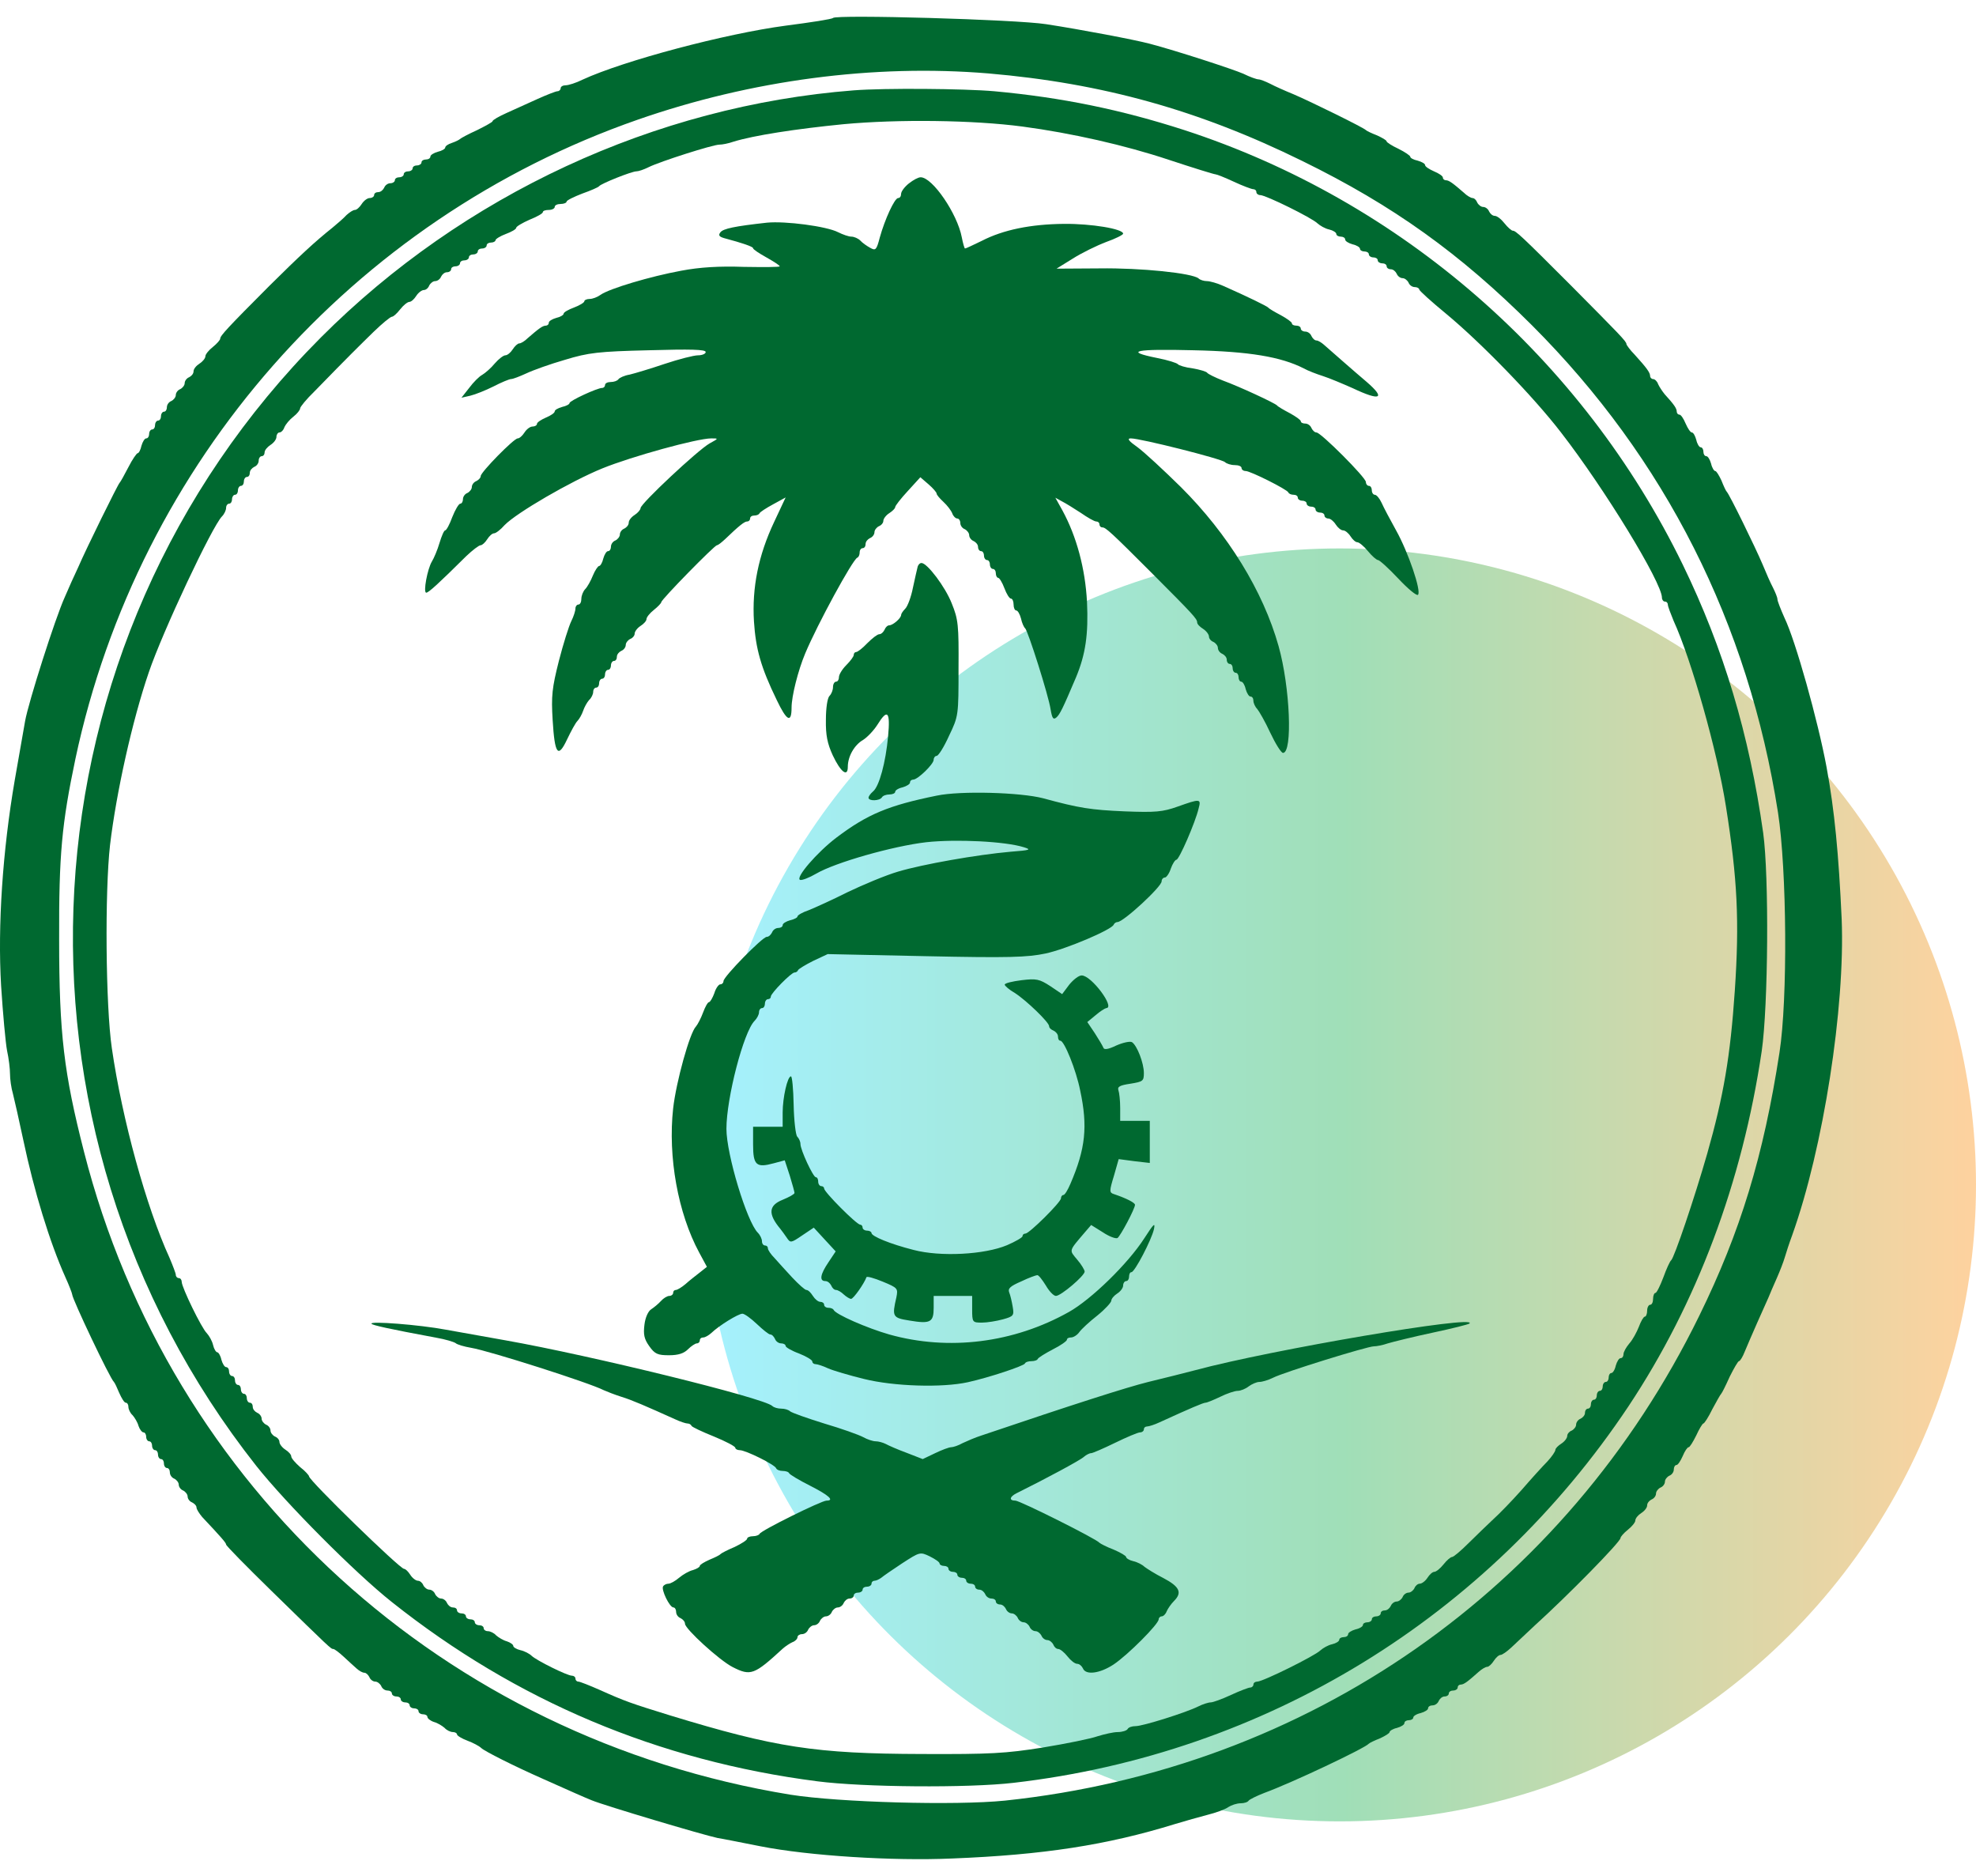
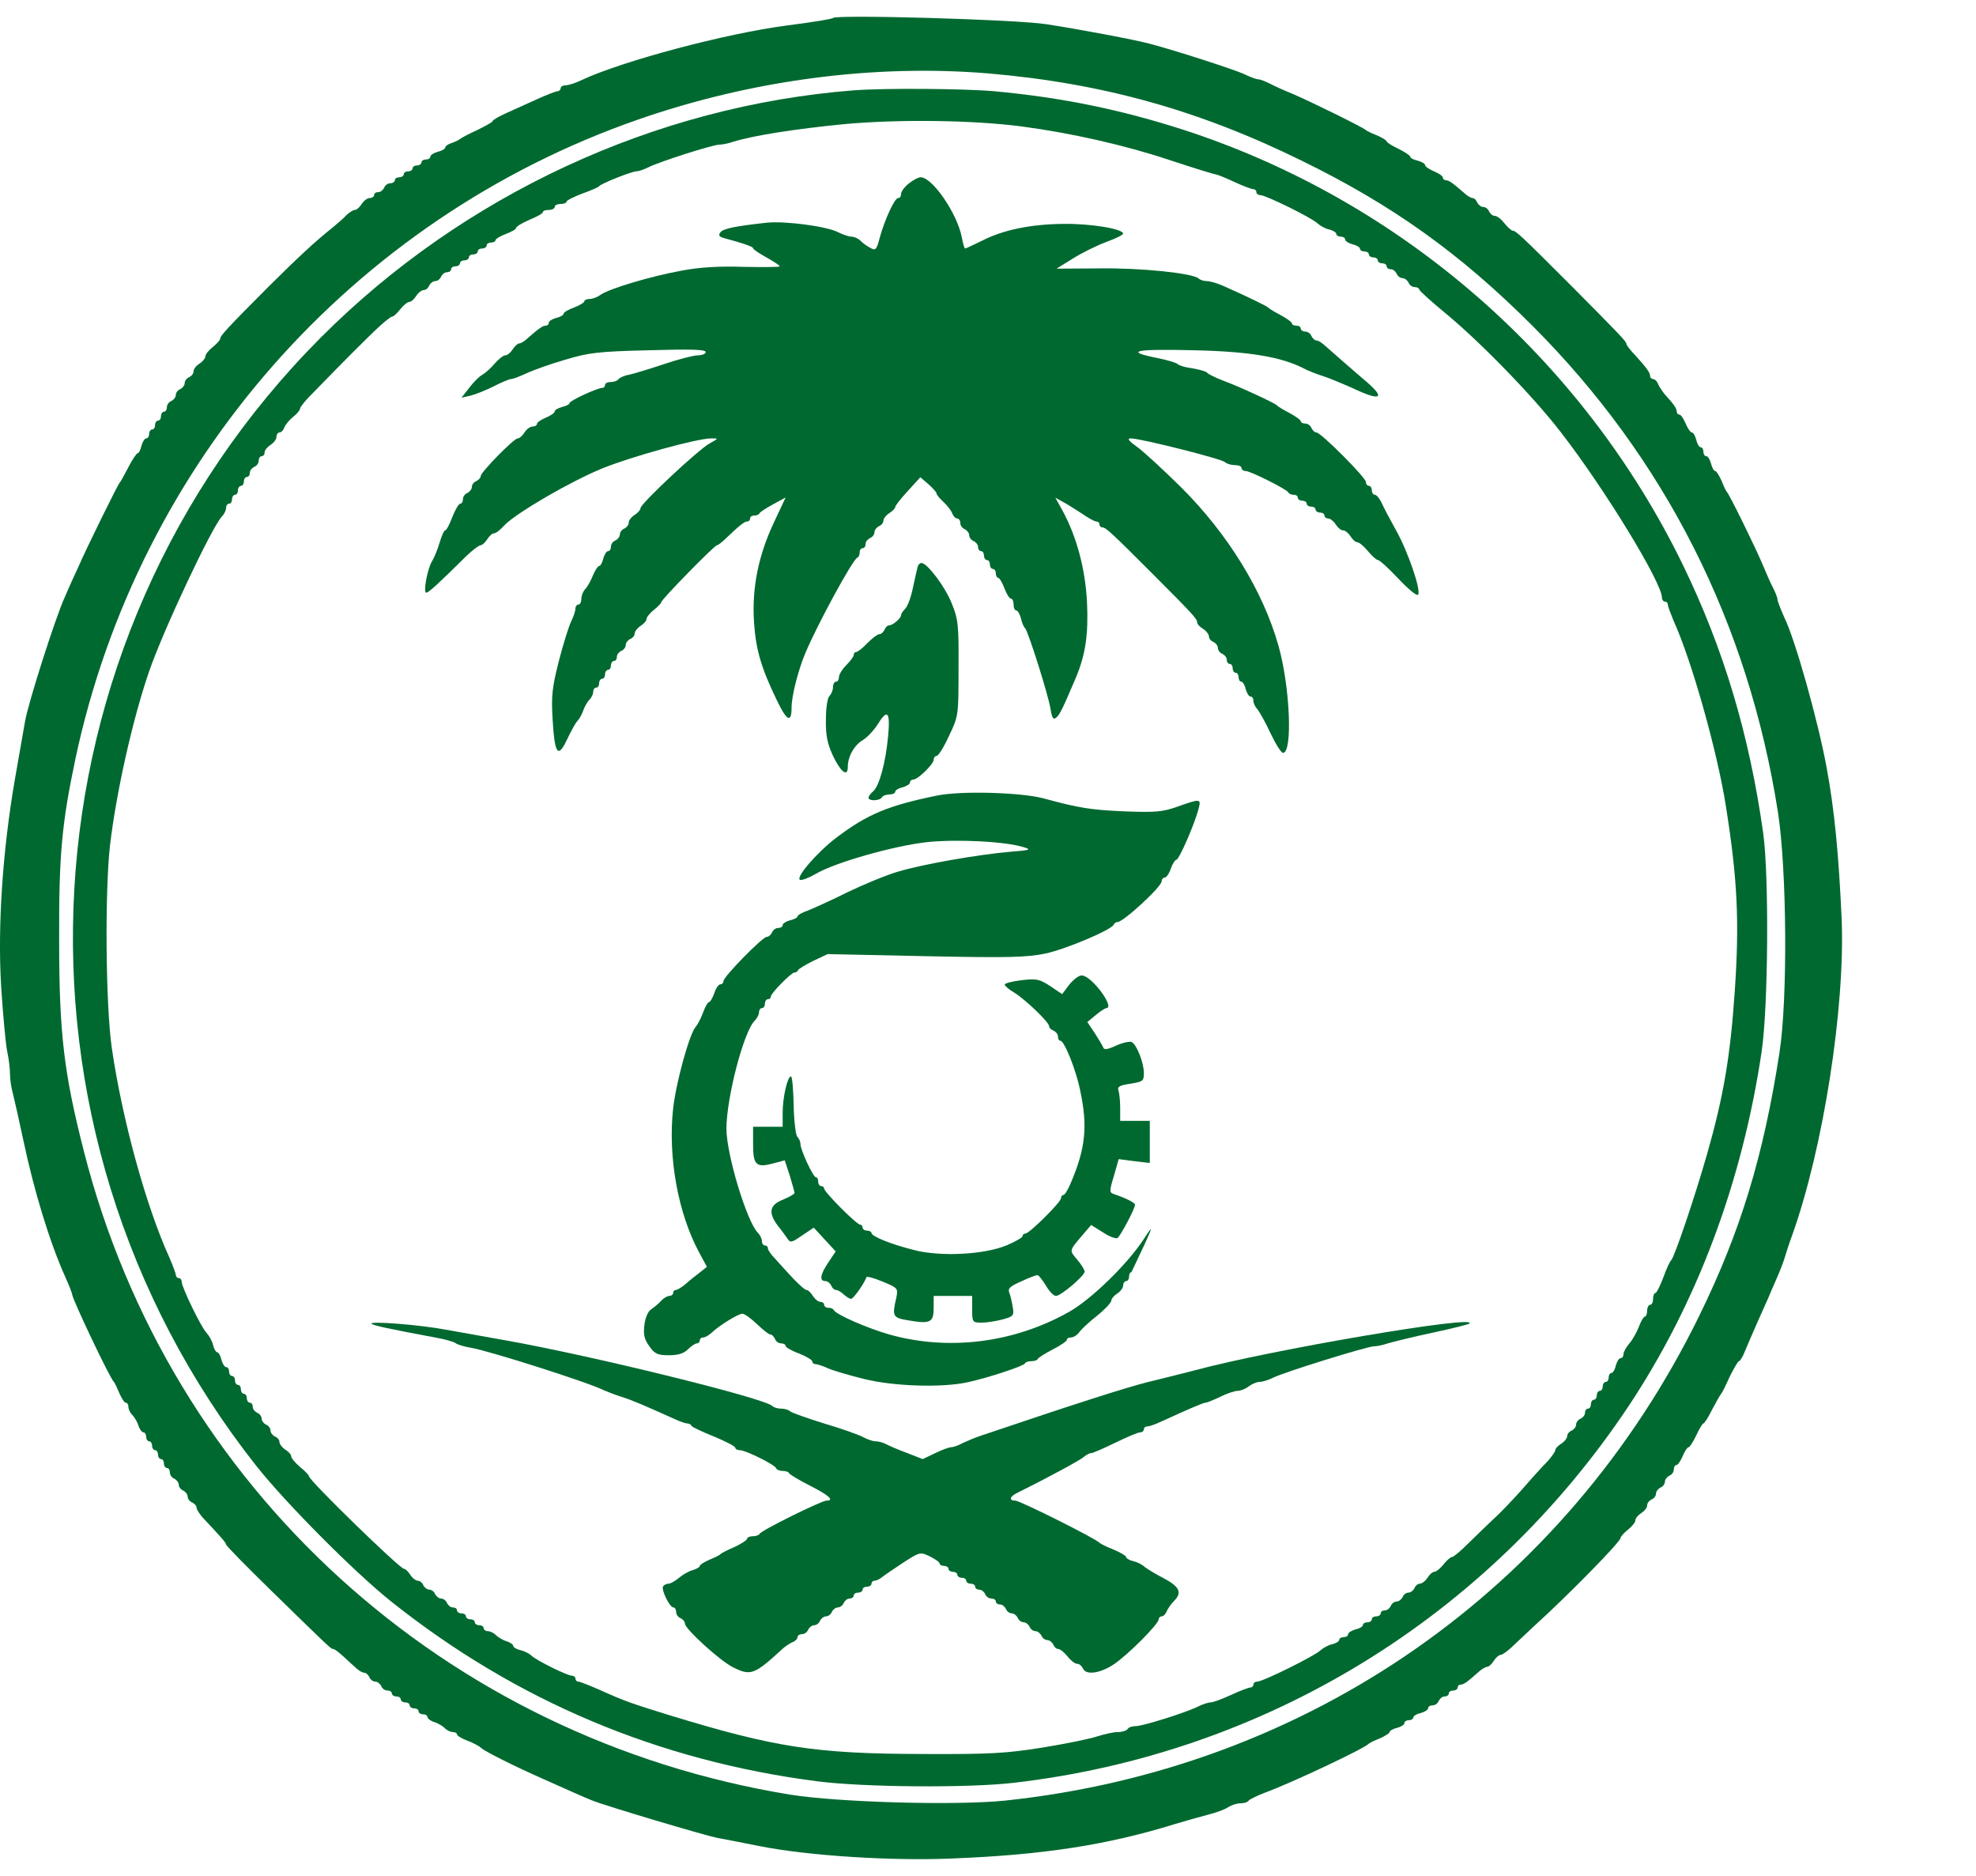
<svg xmlns="http://www.w3.org/2000/svg" width="59" height="56" viewBox="0 0 59 56" fill="none">
  <g id="Group 41366">
-     <ellipse id="EllipseGradiant" opacity="0.38" cx="40" cy="35.372" rx="19" ry="19" transform="rotate(-90 40 35.372)" fill="url(#paint0_linear_2468_10288)" />
    <g id="Group 41365">
      <path id="Vector" d="M24.872 0.536C24.846 0.571 24.209 0.669 23.458 0.766C21.655 1.005 18.623 1.811 17.394 2.378C17.2 2.476 16.97 2.546 16.89 2.546C16.811 2.546 16.74 2.582 16.74 2.635C16.74 2.679 16.696 2.724 16.643 2.724C16.599 2.724 16.325 2.83 16.051 2.954C15.777 3.078 15.361 3.264 15.131 3.37C14.893 3.477 14.707 3.583 14.707 3.618C14.707 3.645 14.495 3.76 14.247 3.884C13.991 3.999 13.761 4.123 13.735 4.15C13.708 4.176 13.602 4.229 13.496 4.265C13.381 4.3 13.293 4.362 13.293 4.407C13.293 4.442 13.195 4.504 13.072 4.531C12.948 4.566 12.851 4.628 12.851 4.672C12.851 4.725 12.789 4.761 12.718 4.761C12.647 4.761 12.585 4.796 12.585 4.849C12.585 4.894 12.524 4.938 12.453 4.938C12.382 4.938 12.32 4.973 12.32 5.027C12.32 5.071 12.258 5.115 12.188 5.115C12.117 5.115 12.055 5.151 12.055 5.204C12.055 5.248 11.993 5.292 11.922 5.292C11.852 5.292 11.79 5.328 11.79 5.381C11.79 5.425 11.728 5.47 11.657 5.47C11.578 5.47 11.498 5.532 11.472 5.602C11.436 5.673 11.366 5.735 11.295 5.735C11.224 5.735 11.171 5.771 11.171 5.824C11.171 5.868 11.109 5.912 11.039 5.912C10.968 5.912 10.862 5.992 10.8 6.09C10.738 6.187 10.65 6.267 10.597 6.267C10.543 6.267 10.438 6.338 10.349 6.417C10.27 6.506 10.075 6.674 9.925 6.798C9.403 7.214 8.944 7.64 8.051 8.525C6.796 9.783 6.575 10.022 6.575 10.111C6.575 10.146 6.477 10.261 6.354 10.359C6.23 10.456 6.133 10.58 6.133 10.633C6.133 10.695 6.053 10.793 5.956 10.855C5.859 10.917 5.779 11.014 5.779 11.085C5.779 11.156 5.717 11.227 5.646 11.262C5.576 11.289 5.514 11.369 5.514 11.44C5.514 11.502 5.452 11.581 5.381 11.617C5.311 11.643 5.249 11.723 5.249 11.794C5.249 11.856 5.187 11.936 5.116 11.971C5.045 11.998 4.983 12.077 4.983 12.157C4.983 12.228 4.948 12.29 4.895 12.29C4.851 12.29 4.807 12.352 4.807 12.423C4.807 12.494 4.771 12.556 4.718 12.556C4.674 12.556 4.63 12.618 4.63 12.688C4.63 12.759 4.595 12.821 4.541 12.821C4.497 12.821 4.453 12.883 4.453 12.954C4.453 13.025 4.418 13.087 4.365 13.087C4.321 13.087 4.259 13.184 4.223 13.309C4.197 13.432 4.144 13.53 4.108 13.53C4.082 13.53 3.949 13.716 3.834 13.946C3.711 14.185 3.596 14.389 3.569 14.416C3.516 14.469 2.588 16.347 2.332 16.94C2.217 17.179 2.04 17.578 1.934 17.826C1.651 18.446 0.847 20.97 0.749 21.528C0.705 21.785 0.564 22.573 0.44 23.291C0.078 25.399 -0.073 27.64 0.033 29.429C0.086 30.253 0.166 31.13 0.21 31.36C0.263 31.599 0.299 31.909 0.299 32.06C0.299 32.211 0.334 32.476 0.387 32.654C0.431 32.831 0.573 33.451 0.696 34.035C1.015 35.55 1.483 37.082 1.952 38.127C2.066 38.376 2.155 38.615 2.155 38.641C2.155 38.774 3.286 41.157 3.401 41.254C3.428 41.281 3.498 41.431 3.56 41.582C3.631 41.741 3.711 41.874 3.755 41.874C3.799 41.874 3.834 41.927 3.834 41.998C3.834 42.069 3.887 42.184 3.958 42.246C4.02 42.317 4.108 42.459 4.135 42.565C4.17 42.671 4.241 42.76 4.285 42.76C4.329 42.76 4.365 42.822 4.365 42.893C4.365 42.964 4.409 43.026 4.453 43.026C4.506 43.026 4.541 43.088 4.541 43.159C4.541 43.229 4.586 43.291 4.63 43.291C4.683 43.291 4.718 43.353 4.718 43.424C4.718 43.495 4.762 43.557 4.807 43.557C4.86 43.557 4.895 43.619 4.895 43.69C4.895 43.761 4.939 43.823 4.983 43.823C5.037 43.823 5.072 43.885 5.072 43.956C5.072 44.035 5.134 44.115 5.204 44.142C5.275 44.177 5.337 44.257 5.337 44.319C5.337 44.39 5.399 44.469 5.47 44.496C5.54 44.532 5.602 44.611 5.602 44.673C5.602 44.744 5.664 44.824 5.735 44.85C5.806 44.886 5.867 44.948 5.867 45.001C5.867 45.054 5.947 45.178 6.035 45.284C6.601 45.887 6.751 46.055 6.751 46.108C6.751 46.144 7.361 46.764 8.104 47.49C9.872 49.217 9.881 49.226 9.951 49.226C9.987 49.226 10.128 49.332 10.261 49.456C10.393 49.58 10.57 49.74 10.65 49.811C10.729 49.882 10.826 49.935 10.879 49.935C10.932 49.935 10.994 49.997 11.03 50.068C11.056 50.138 11.136 50.2 11.207 50.2C11.268 50.2 11.348 50.262 11.383 50.333C11.41 50.404 11.489 50.466 11.569 50.466C11.64 50.466 11.701 50.502 11.701 50.555C11.701 50.599 11.763 50.643 11.834 50.643C11.905 50.643 11.967 50.679 11.967 50.732C11.967 50.776 12.029 50.82 12.099 50.82C12.17 50.82 12.232 50.856 12.232 50.909C12.232 50.953 12.294 50.998 12.364 50.998C12.435 50.998 12.497 51.033 12.497 51.086C12.497 51.13 12.559 51.175 12.63 51.175C12.7 51.175 12.762 51.21 12.762 51.254C12.762 51.299 12.851 51.37 12.957 51.405C13.063 51.432 13.204 51.52 13.275 51.582C13.337 51.653 13.452 51.706 13.523 51.706C13.593 51.706 13.646 51.742 13.646 51.777C13.646 51.812 13.788 51.901 13.956 51.963C14.123 52.025 14.309 52.123 14.371 52.184C14.477 52.282 15.335 52.716 16.236 53.114C16.988 53.451 17.491 53.673 17.668 53.743C18.057 53.903 21.001 54.78 21.425 54.868C21.549 54.886 22.123 55.001 22.707 55.116C24.148 55.4 26.649 55.559 28.435 55.48C31.14 55.373 33.049 55.081 35.082 54.452C35.374 54.363 35.816 54.239 36.054 54.177C36.302 54.115 36.576 54.018 36.673 53.947C36.77 53.885 36.93 53.832 37.044 53.832C37.151 53.832 37.257 53.797 37.283 53.752C37.31 53.717 37.522 53.611 37.752 53.522C38.574 53.221 40.748 52.193 40.872 52.052C40.898 52.025 41.049 51.954 41.208 51.892C41.358 51.821 41.491 51.742 41.491 51.706C41.491 51.671 41.588 51.609 41.712 51.582C41.836 51.547 41.933 51.485 41.933 51.44C41.933 51.387 41.995 51.352 42.065 51.352C42.136 51.352 42.198 51.316 42.198 51.272C42.198 51.228 42.295 51.166 42.419 51.139C42.543 51.104 42.64 51.042 42.64 50.998C42.64 50.944 42.702 50.909 42.773 50.909C42.852 50.909 42.932 50.847 42.958 50.776C42.993 50.705 43.064 50.643 43.135 50.643C43.206 50.643 43.259 50.599 43.259 50.555C43.259 50.502 43.321 50.466 43.391 50.466C43.462 50.466 43.524 50.422 43.524 50.377C43.524 50.324 43.568 50.289 43.612 50.289C43.709 50.289 43.824 50.2 44.151 49.908C44.24 49.828 44.355 49.758 44.408 49.758C44.452 49.758 44.54 49.678 44.602 49.58C44.664 49.483 44.752 49.403 44.806 49.403C44.85 49.403 44.991 49.306 45.115 49.191C45.239 49.075 45.548 48.783 45.804 48.544C46.821 47.623 48.386 46.028 48.386 45.913C48.386 45.878 48.483 45.763 48.607 45.665C48.73 45.568 48.828 45.444 48.828 45.391C48.828 45.329 48.907 45.231 49.004 45.169C49.102 45.107 49.181 45.01 49.181 44.939C49.181 44.868 49.243 44.797 49.314 44.762C49.385 44.735 49.446 44.656 49.446 44.585C49.446 44.523 49.508 44.443 49.579 44.407C49.65 44.381 49.712 44.301 49.712 44.23C49.712 44.168 49.773 44.089 49.844 44.053C49.915 44.027 49.977 43.947 49.977 43.867C49.977 43.796 50.012 43.734 50.056 43.734C50.1 43.734 50.18 43.61 50.242 43.469C50.304 43.318 50.383 43.203 50.419 43.203C50.454 43.203 50.551 43.043 50.648 42.849C50.737 42.654 50.834 42.494 50.861 42.494C50.887 42.494 51.011 42.308 51.126 42.069C51.25 41.839 51.364 41.635 51.391 41.608C51.418 41.582 51.532 41.352 51.647 41.095C51.771 40.847 51.895 40.634 51.921 40.634C51.957 40.634 52.036 40.501 52.098 40.342C52.16 40.191 52.328 39.802 52.469 39.483C52.611 39.164 52.761 38.827 52.805 38.73C52.841 38.632 52.956 38.376 53.053 38.154C53.15 37.933 53.256 37.658 53.291 37.534C53.327 37.41 53.424 37.109 53.513 36.87C54.441 34.274 55.095 30.076 54.989 27.436C54.9 25.497 54.777 24.195 54.538 22.901C54.282 21.52 53.61 19.119 53.283 18.446C53.168 18.189 53.071 17.941 53.071 17.888C53.071 17.835 53.009 17.684 52.938 17.542C52.867 17.41 52.726 17.091 52.629 16.852C52.408 16.329 51.63 14.743 51.559 14.681C51.532 14.655 51.462 14.504 51.4 14.345C51.329 14.194 51.25 14.061 51.214 14.061C51.179 14.061 51.117 13.964 51.09 13.84C51.055 13.716 50.993 13.618 50.949 13.618C50.896 13.618 50.861 13.556 50.861 13.486C50.861 13.415 50.825 13.353 50.781 13.353C50.737 13.353 50.675 13.255 50.648 13.131C50.613 13.007 50.56 12.91 50.516 12.91C50.472 12.91 50.392 12.786 50.33 12.644C50.268 12.494 50.189 12.378 50.145 12.378C50.1 12.378 50.065 12.334 50.065 12.29C50.065 12.192 49.986 12.077 49.703 11.767C49.632 11.679 49.544 11.546 49.508 11.466C49.482 11.386 49.411 11.316 49.358 11.316C49.314 11.316 49.27 11.271 49.27 11.227C49.27 11.121 49.163 10.979 48.81 10.589C48.669 10.447 48.562 10.297 48.562 10.27C48.562 10.191 48.35 9.978 46.918 8.534C45.407 7.02 45.256 6.887 45.168 6.887C45.133 6.887 45.018 6.789 44.92 6.665C44.823 6.541 44.7 6.444 44.629 6.444C44.567 6.444 44.496 6.382 44.461 6.311C44.434 6.24 44.355 6.178 44.284 6.178C44.222 6.178 44.143 6.116 44.107 6.045C44.081 5.974 44.019 5.912 43.966 5.912C43.922 5.912 43.798 5.842 43.709 5.753C43.382 5.47 43.267 5.381 43.17 5.381C43.126 5.381 43.082 5.346 43.082 5.301C43.082 5.257 42.967 5.177 42.817 5.115C42.675 5.053 42.551 4.973 42.551 4.929C42.551 4.885 42.454 4.832 42.331 4.796C42.207 4.77 42.109 4.717 42.109 4.681C42.109 4.646 41.95 4.539 41.756 4.442C41.562 4.353 41.402 4.247 41.402 4.221C41.402 4.185 41.27 4.114 41.12 4.043C40.96 3.981 40.81 3.911 40.784 3.884C40.722 3.813 39.139 3.034 38.618 2.812C38.379 2.715 38.061 2.573 37.928 2.502C37.787 2.431 37.628 2.369 37.575 2.369C37.522 2.369 37.319 2.298 37.124 2.201C36.797 2.059 35.109 1.51 34.331 1.306C33.862 1.182 32.271 0.881 31.237 0.722C30.326 0.58 24.979 0.43 24.872 0.536ZM29.513 2.192C32.925 2.485 35.807 3.291 38.883 4.805C41.597 6.134 43.595 7.569 45.743 9.712C49.72 13.689 52.204 18.605 53.088 24.256C53.353 25.975 53.38 29.837 53.132 31.422C52.655 34.514 51.966 36.772 50.737 39.279C46.741 47.446 39.069 52.796 30.008 53.752C28.532 53.903 25.04 53.805 23.599 53.575C13.284 51.892 5.072 44.416 2.508 34.381C1.907 32.033 1.766 30.855 1.766 28.056C1.757 25.505 1.845 24.593 2.252 22.653C4.135 13.796 10.526 6.541 19.038 3.574C22.442 2.387 26.101 1.909 29.513 2.192Z" fill="#006930" />
      <path id="Vector_2" d="M25.491 2.697C19.56 3.158 13.832 5.815 9.58 10.075C0.502 19.181 -0.329 33.645 7.653 43.761C8.546 44.886 10.597 46.95 11.702 47.826C15.414 50.776 19.657 52.565 24.404 53.176C25.774 53.354 28.903 53.38 30.265 53.221C37.778 52.353 44.426 48.278 48.624 41.98C50.666 38.907 52.019 35.302 52.602 31.378C52.797 30.032 52.823 26.152 52.646 24.867C52.231 21.927 51.462 19.358 50.242 16.851C47.245 10.704 41.836 5.992 35.365 3.884C33.473 3.273 31.706 2.91 29.69 2.724C28.788 2.644 26.402 2.626 25.491 2.697ZM30.53 3.778C31.988 3.972 33.597 4.336 34.897 4.77C35.621 5.009 36.249 5.204 36.293 5.204C36.329 5.204 36.576 5.301 36.841 5.425C37.106 5.549 37.372 5.647 37.416 5.647C37.469 5.647 37.513 5.682 37.513 5.735C37.513 5.779 37.566 5.824 37.628 5.824C37.796 5.824 39.175 6.506 39.334 6.665C39.414 6.736 39.564 6.825 39.688 6.851C39.803 6.878 39.9 6.94 39.9 6.984C39.9 7.028 39.962 7.064 40.032 7.064C40.103 7.064 40.165 7.099 40.165 7.152C40.165 7.197 40.262 7.259 40.386 7.294C40.51 7.321 40.607 7.383 40.607 7.427C40.607 7.471 40.669 7.507 40.739 7.507C40.81 7.507 40.872 7.542 40.872 7.595C40.872 7.639 40.934 7.684 41.005 7.684C41.075 7.684 41.137 7.719 41.137 7.772C41.137 7.817 41.199 7.861 41.27 7.861C41.341 7.861 41.403 7.896 41.403 7.95C41.403 7.994 41.456 8.038 41.526 8.038C41.597 8.038 41.668 8.1 41.703 8.171C41.73 8.242 41.809 8.304 41.88 8.304C41.942 8.304 42.021 8.366 42.057 8.437C42.083 8.508 42.163 8.57 42.242 8.57C42.313 8.57 42.375 8.605 42.375 8.64C42.375 8.676 42.737 9.004 43.179 9.367C44.205 10.217 45.778 11.829 46.609 12.91C47.908 14.584 49.623 17.392 49.623 17.843C49.623 17.905 49.667 17.959 49.712 17.959C49.765 17.959 49.8 18.003 49.8 18.056C49.8 18.1 49.88 18.313 49.968 18.526C50.507 19.704 51.276 22.432 51.533 24.07C51.877 26.241 51.939 27.498 51.798 29.58C51.665 31.537 51.462 32.724 50.976 34.434C50.596 35.762 49.986 37.56 49.897 37.623C49.862 37.649 49.756 37.879 49.667 38.127C49.57 38.384 49.464 38.597 49.429 38.597C49.393 38.597 49.358 38.676 49.358 38.774C49.358 38.871 49.323 38.951 49.27 38.951C49.225 38.951 49.181 39.031 49.181 39.128C49.181 39.226 49.146 39.305 49.111 39.305C49.075 39.305 48.996 39.438 48.934 39.607C48.872 39.766 48.748 39.996 48.651 40.103C48.554 40.218 48.474 40.359 48.474 40.43C48.474 40.492 48.439 40.545 48.386 40.545C48.342 40.545 48.28 40.643 48.244 40.767C48.218 40.891 48.156 40.988 48.112 40.988C48.068 40.988 48.032 41.05 48.032 41.121C48.032 41.192 47.997 41.254 47.944 41.254C47.9 41.254 47.855 41.316 47.855 41.387C47.855 41.458 47.82 41.52 47.767 41.52C47.723 41.52 47.678 41.582 47.678 41.653C47.678 41.724 47.643 41.785 47.59 41.785C47.546 41.785 47.502 41.847 47.502 41.918C47.502 41.989 47.466 42.051 47.413 42.051C47.369 42.051 47.325 42.104 47.325 42.175C47.325 42.246 47.263 42.317 47.192 42.352C47.122 42.379 47.06 42.459 47.06 42.53C47.06 42.592 46.998 42.671 46.927 42.707C46.856 42.733 46.795 42.804 46.795 42.866C46.795 42.928 46.715 43.035 46.618 43.096C46.521 43.158 46.441 43.238 46.441 43.282C46.441 43.327 46.335 43.486 46.202 43.628C46.061 43.77 45.716 44.151 45.425 44.487C45.133 44.815 44.753 45.205 44.585 45.355C44.417 45.515 44.09 45.825 43.86 46.055C43.621 46.294 43.4 46.48 43.356 46.48C43.312 46.48 43.197 46.578 43.1 46.702C43.002 46.825 42.879 46.923 42.826 46.923C42.773 46.923 42.684 47.003 42.622 47.1C42.56 47.197 42.454 47.277 42.392 47.277C42.331 47.277 42.26 47.339 42.233 47.41C42.198 47.481 42.118 47.543 42.057 47.543C41.986 47.543 41.906 47.605 41.88 47.676C41.844 47.747 41.765 47.809 41.703 47.809C41.632 47.809 41.553 47.871 41.526 47.942C41.491 48.012 41.42 48.074 41.349 48.074C41.279 48.074 41.226 48.11 41.226 48.163C41.226 48.207 41.164 48.252 41.093 48.252C41.022 48.252 40.961 48.287 40.961 48.34C40.961 48.385 40.899 48.429 40.828 48.429C40.757 48.429 40.695 48.464 40.695 48.508C40.695 48.553 40.598 48.615 40.474 48.641C40.351 48.677 40.253 48.739 40.253 48.783C40.253 48.836 40.191 48.872 40.121 48.872C40.05 48.872 39.988 48.907 39.988 48.951C39.988 48.996 39.891 49.058 39.776 49.084C39.652 49.111 39.502 49.199 39.422 49.27C39.263 49.43 37.708 50.2 37.54 50.2C37.478 50.2 37.425 50.236 37.425 50.289C37.425 50.333 37.38 50.377 37.327 50.377C37.283 50.377 37.018 50.475 36.753 50.599C36.488 50.723 36.214 50.82 36.152 50.82C36.081 50.82 35.913 50.873 35.772 50.944C35.418 51.121 34.127 51.529 33.907 51.529C33.8 51.529 33.694 51.564 33.668 51.617C33.641 51.662 33.509 51.706 33.376 51.706C33.244 51.706 32.978 51.768 32.775 51.83C32.581 51.901 31.847 52.051 31.14 52.167C30.026 52.344 29.575 52.37 27.524 52.361C24.351 52.353 23.149 52.167 20.011 51.21C18.835 50.847 18.658 50.785 17.907 50.448C17.606 50.315 17.315 50.2 17.27 50.2C17.218 50.2 17.182 50.156 17.182 50.112C17.182 50.059 17.129 50.023 17.076 50.023C16.935 50.023 16.024 49.571 15.874 49.43C15.812 49.368 15.662 49.288 15.538 49.261C15.423 49.235 15.326 49.173 15.326 49.137C15.326 49.093 15.237 49.031 15.131 48.996C15.025 48.969 14.884 48.88 14.813 48.819C14.751 48.748 14.636 48.694 14.566 48.694C14.495 48.694 14.442 48.65 14.442 48.606C14.442 48.553 14.38 48.517 14.309 48.517C14.239 48.517 14.177 48.473 14.177 48.429C14.177 48.376 14.115 48.34 14.044 48.34C13.973 48.34 13.912 48.296 13.912 48.252C13.912 48.198 13.85 48.163 13.779 48.163C13.708 48.163 13.646 48.119 13.646 48.074C13.646 48.021 13.593 47.986 13.523 47.986C13.452 47.986 13.381 47.924 13.346 47.853C13.319 47.782 13.24 47.72 13.169 47.72C13.107 47.72 13.028 47.658 12.992 47.587C12.966 47.516 12.886 47.454 12.815 47.454C12.754 47.454 12.674 47.392 12.639 47.322C12.612 47.251 12.541 47.189 12.479 47.189C12.418 47.189 12.312 47.109 12.25 47.011C12.188 46.914 12.108 46.834 12.064 46.834C11.94 46.834 9.227 44.195 9.227 44.071C9.227 44.044 9.112 43.911 8.961 43.796C8.82 43.672 8.696 43.531 8.696 43.477C8.696 43.424 8.617 43.336 8.519 43.274C8.422 43.212 8.343 43.105 8.343 43.043C8.343 42.981 8.281 42.91 8.21 42.884C8.139 42.849 8.077 42.769 8.077 42.707C8.077 42.636 8.016 42.556 7.945 42.53C7.874 42.494 7.812 42.414 7.812 42.352C7.812 42.282 7.75 42.202 7.68 42.175C7.609 42.14 7.547 42.069 7.547 41.998C7.547 41.927 7.512 41.874 7.459 41.874C7.414 41.874 7.37 41.812 7.37 41.741C7.37 41.67 7.335 41.608 7.282 41.608C7.238 41.608 7.193 41.546 7.193 41.475C7.193 41.405 7.158 41.343 7.105 41.343C7.061 41.343 7.017 41.281 7.017 41.21C7.017 41.139 6.981 41.077 6.928 41.077C6.884 41.077 6.84 41.015 6.84 40.944C6.84 40.873 6.805 40.811 6.751 40.811C6.707 40.811 6.645 40.714 6.61 40.59C6.584 40.466 6.522 40.368 6.486 40.368C6.451 40.368 6.389 40.271 6.363 40.156C6.336 40.032 6.248 39.881 6.177 39.801C6.018 39.651 5.426 38.428 5.426 38.269C5.426 38.207 5.39 38.154 5.337 38.154C5.293 38.154 5.249 38.11 5.249 38.056C5.249 38.012 5.16 37.782 5.063 37.552C4.365 36.028 3.649 33.424 3.339 31.289C3.154 30.023 3.127 26.621 3.286 25.222C3.472 23.663 3.949 21.511 4.444 20.067C4.86 18.844 6.336 15.709 6.628 15.416C6.698 15.346 6.751 15.23 6.751 15.16C6.751 15.089 6.796 15.036 6.84 15.036C6.893 15.036 6.928 14.974 6.928 14.903C6.928 14.832 6.972 14.77 7.017 14.77C7.07 14.77 7.105 14.708 7.105 14.637C7.105 14.566 7.149 14.504 7.193 14.504C7.246 14.504 7.282 14.442 7.282 14.371C7.282 14.3 7.326 14.238 7.37 14.238C7.423 14.238 7.459 14.185 7.459 14.114C7.459 14.043 7.521 13.973 7.591 13.937C7.662 13.911 7.724 13.831 7.724 13.751C7.724 13.68 7.768 13.618 7.812 13.618C7.865 13.618 7.901 13.565 7.901 13.503C7.901 13.441 7.98 13.344 8.077 13.282C8.175 13.22 8.254 13.114 8.254 13.043C8.254 12.972 8.298 12.91 8.343 12.91C8.396 12.91 8.466 12.839 8.493 12.75C8.528 12.671 8.643 12.529 8.758 12.44C8.873 12.352 8.961 12.237 8.961 12.192C8.961 12.148 9.147 11.918 9.386 11.687C10.446 10.598 10.72 10.332 11.154 9.907C11.41 9.659 11.657 9.455 11.702 9.455C11.746 9.455 11.852 9.358 11.949 9.234C12.046 9.11 12.17 9.012 12.223 9.012C12.276 9.012 12.365 8.933 12.427 8.835C12.488 8.738 12.594 8.658 12.656 8.658C12.718 8.658 12.789 8.596 12.815 8.525C12.851 8.454 12.93 8.392 12.992 8.392C13.063 8.392 13.143 8.33 13.169 8.26C13.204 8.189 13.275 8.127 13.346 8.127C13.416 8.127 13.47 8.082 13.47 8.038C13.47 7.985 13.531 7.95 13.602 7.95C13.673 7.95 13.735 7.905 13.735 7.861C13.735 7.808 13.797 7.772 13.867 7.772C13.938 7.772 14 7.728 14 7.684C14 7.631 14.062 7.595 14.133 7.595C14.203 7.595 14.265 7.551 14.265 7.507C14.265 7.454 14.327 7.418 14.398 7.418C14.468 7.418 14.53 7.374 14.53 7.329C14.53 7.276 14.592 7.241 14.663 7.241C14.734 7.241 14.796 7.205 14.796 7.17C14.796 7.135 14.937 7.046 15.105 6.984C15.273 6.922 15.414 6.842 15.414 6.798C15.414 6.763 15.591 6.656 15.812 6.559C16.033 6.47 16.21 6.373 16.21 6.329C16.21 6.293 16.289 6.267 16.387 6.267C16.484 6.267 16.563 6.222 16.563 6.178C16.563 6.125 16.643 6.089 16.74 6.089C16.837 6.089 16.917 6.054 16.917 6.019C16.917 5.983 17.129 5.877 17.385 5.779C17.633 5.691 17.863 5.593 17.889 5.558C17.951 5.478 18.862 5.115 19.003 5.115C19.065 5.115 19.224 5.062 19.366 4.991C19.701 4.823 21.284 4.318 21.478 4.318C21.567 4.318 21.752 4.282 21.902 4.229C22.503 4.043 23.759 3.848 25.191 3.707C26.817 3.556 29.062 3.583 30.53 3.778Z" fill="#006930" />
      <path id="Vector_3" d="M27.135 5.478C27.011 5.576 26.905 5.717 26.905 5.788C26.905 5.859 26.87 5.912 26.817 5.912C26.711 5.912 26.419 6.55 26.269 7.09C26.172 7.462 26.145 7.489 25.986 7.4C25.889 7.347 25.747 7.25 25.685 7.179C25.623 7.117 25.5 7.064 25.42 7.064C25.341 7.064 25.164 7.002 25.022 6.931C24.678 6.754 23.449 6.594 22.901 6.647C21.928 6.754 21.602 6.825 21.513 6.931C21.442 7.02 21.469 7.064 21.619 7.108C22.185 7.259 22.485 7.365 22.485 7.409C22.485 7.445 22.662 7.56 22.883 7.684C23.104 7.808 23.281 7.923 23.281 7.95C23.281 7.976 22.804 7.976 22.211 7.967C21.478 7.941 20.894 7.976 20.337 8.082C19.418 8.251 18.198 8.614 17.933 8.8C17.836 8.871 17.694 8.924 17.606 8.924C17.518 8.924 17.447 8.959 17.447 8.995C17.447 9.03 17.305 9.119 17.137 9.181C16.97 9.243 16.828 9.322 16.828 9.367C16.828 9.402 16.731 9.464 16.607 9.491C16.483 9.526 16.386 9.588 16.386 9.633C16.386 9.686 16.342 9.721 16.298 9.721C16.201 9.721 16.086 9.81 15.758 10.093C15.67 10.182 15.555 10.252 15.502 10.252C15.458 10.252 15.37 10.332 15.308 10.43C15.246 10.527 15.149 10.607 15.087 10.607C15.034 10.607 14.892 10.713 14.777 10.846C14.662 10.988 14.486 11.138 14.397 11.191C14.309 11.236 14.132 11.413 14.008 11.581L13.778 11.873L14.044 11.812C14.194 11.776 14.503 11.652 14.733 11.537C14.972 11.413 15.21 11.315 15.264 11.315C15.317 11.315 15.52 11.236 15.714 11.147C15.918 11.05 16.439 10.864 16.872 10.74C17.571 10.527 17.871 10.492 19.374 10.456C20.611 10.421 21.071 10.43 21.071 10.509C21.071 10.562 20.965 10.607 20.841 10.607C20.718 10.607 20.267 10.722 19.842 10.864C19.427 11.005 18.95 11.147 18.799 11.183C18.64 11.209 18.49 11.28 18.463 11.324C18.428 11.369 18.331 11.404 18.234 11.404C18.145 11.404 18.066 11.439 18.066 11.493C18.066 11.537 18.03 11.581 17.977 11.581C17.836 11.581 17.005 11.962 17.005 12.033C17.005 12.068 16.908 12.121 16.784 12.148C16.66 12.184 16.563 12.237 16.563 12.281C16.563 12.325 16.448 12.405 16.298 12.467C16.156 12.529 16.033 12.609 16.033 12.653C16.033 12.697 15.971 12.733 15.9 12.733C15.829 12.733 15.723 12.812 15.661 12.91C15.599 13.007 15.511 13.087 15.458 13.087C15.343 13.087 14.353 14.097 14.353 14.212C14.353 14.265 14.291 14.327 14.22 14.363C14.15 14.389 14.088 14.469 14.088 14.54C14.088 14.602 14.026 14.681 13.955 14.717C13.885 14.743 13.823 14.823 13.823 14.903C13.823 14.974 13.787 15.036 13.743 15.036C13.699 15.036 13.593 15.213 13.505 15.434C13.425 15.656 13.328 15.833 13.292 15.833C13.257 15.833 13.186 16.001 13.124 16.205C13.062 16.417 12.956 16.665 12.895 16.763C12.762 16.984 12.629 17.693 12.727 17.693C12.797 17.693 13.098 17.418 13.92 16.603C14.106 16.426 14.3 16.276 14.353 16.276C14.397 16.276 14.486 16.196 14.547 16.099C14.609 16.001 14.698 15.921 14.751 15.921C14.804 15.921 14.945 15.815 15.069 15.673C15.423 15.31 17.031 14.371 17.986 13.982C18.861 13.627 20.815 13.087 21.239 13.087C21.46 13.087 21.46 13.087 21.186 13.238C20.841 13.432 19.126 15.036 19.126 15.168C19.126 15.213 19.047 15.31 18.95 15.372C18.852 15.434 18.773 15.532 18.773 15.602C18.773 15.673 18.711 15.744 18.64 15.78C18.57 15.806 18.508 15.886 18.508 15.957C18.508 16.019 18.446 16.099 18.375 16.134C18.304 16.16 18.242 16.24 18.242 16.32C18.242 16.391 18.207 16.453 18.154 16.453C18.11 16.453 18.048 16.55 18.013 16.674C17.986 16.798 17.924 16.896 17.889 16.896C17.854 16.896 17.765 17.029 17.703 17.179C17.641 17.339 17.535 17.525 17.473 17.587C17.412 17.649 17.358 17.782 17.358 17.879C17.358 17.968 17.323 18.047 17.27 18.047C17.226 18.047 17.182 18.1 17.182 18.162C17.182 18.233 17.129 18.401 17.058 18.543C16.987 18.685 16.819 19.216 16.687 19.73C16.483 20.536 16.457 20.775 16.501 21.493C16.563 22.52 16.66 22.653 16.934 22.069C17.049 21.829 17.182 21.581 17.244 21.519C17.297 21.466 17.376 21.325 17.412 21.218C17.447 21.112 17.526 20.97 17.588 20.899C17.659 20.837 17.712 20.722 17.712 20.651C17.712 20.581 17.756 20.527 17.8 20.527C17.854 20.527 17.889 20.465 17.889 20.395C17.889 20.324 17.933 20.262 17.977 20.262C18.03 20.262 18.066 20.2 18.066 20.129C18.066 20.058 18.11 19.996 18.154 19.996C18.207 19.996 18.242 19.934 18.242 19.863C18.242 19.792 18.287 19.73 18.331 19.73C18.384 19.73 18.419 19.677 18.419 19.606C18.419 19.535 18.481 19.464 18.552 19.429C18.623 19.402 18.684 19.323 18.684 19.252C18.684 19.19 18.746 19.11 18.817 19.075C18.888 19.048 18.95 18.977 18.95 18.915C18.95 18.853 19.029 18.747 19.126 18.685C19.224 18.623 19.303 18.534 19.303 18.481C19.303 18.428 19.4 18.304 19.524 18.207C19.648 18.109 19.745 18.003 19.745 17.976C19.745 17.897 21.336 16.276 21.407 16.276C21.442 16.276 21.54 16.196 21.646 16.099C22.07 15.691 22.229 15.567 22.309 15.567C22.362 15.567 22.397 15.523 22.397 15.479C22.397 15.425 22.45 15.39 22.521 15.39C22.591 15.39 22.662 15.363 22.68 15.319C22.698 15.284 22.874 15.168 23.087 15.053L23.458 14.85L23.113 15.585C22.645 16.577 22.45 17.542 22.512 18.552C22.565 19.367 22.715 19.916 23.193 20.899C23.493 21.528 23.635 21.599 23.635 21.121C23.635 20.784 23.829 20.014 24.041 19.509C24.404 18.641 25.456 16.71 25.597 16.648C25.641 16.63 25.668 16.559 25.668 16.488C25.668 16.417 25.712 16.364 25.756 16.364C25.809 16.364 25.845 16.311 25.845 16.24C25.845 16.169 25.906 16.099 25.977 16.063C26.048 16.037 26.11 15.957 26.11 15.886C26.11 15.824 26.172 15.744 26.242 15.709C26.313 15.682 26.375 15.611 26.375 15.549C26.375 15.487 26.454 15.381 26.552 15.319C26.649 15.257 26.728 15.177 26.728 15.142C26.728 15.098 26.896 14.885 27.108 14.655L27.48 14.247L27.727 14.46C27.86 14.575 27.966 14.699 27.966 14.735C27.966 14.77 28.054 14.876 28.169 14.982C28.284 15.089 28.399 15.239 28.434 15.328C28.461 15.408 28.532 15.479 28.585 15.479C28.629 15.479 28.673 15.54 28.673 15.611C28.673 15.691 28.735 15.771 28.806 15.797C28.876 15.833 28.938 15.912 28.938 15.975C28.938 16.045 29 16.125 29.071 16.152C29.142 16.187 29.203 16.258 29.203 16.329C29.203 16.4 29.248 16.453 29.292 16.453C29.345 16.453 29.38 16.515 29.38 16.586C29.38 16.657 29.424 16.719 29.469 16.719C29.522 16.719 29.557 16.781 29.557 16.851C29.557 16.922 29.601 16.984 29.645 16.984C29.698 16.984 29.734 17.046 29.734 17.117C29.734 17.188 29.769 17.25 29.805 17.25C29.84 17.25 29.928 17.392 29.99 17.56C30.052 17.728 30.14 17.87 30.185 17.87C30.229 17.87 30.264 17.95 30.264 18.047C30.264 18.145 30.3 18.224 30.344 18.224C30.388 18.224 30.45 18.331 30.485 18.463C30.512 18.596 30.574 18.729 30.609 18.756C30.689 18.818 31.307 20.758 31.369 21.174C31.413 21.44 31.449 21.493 31.537 21.422C31.643 21.333 31.723 21.174 32.129 20.217C32.412 19.535 32.501 18.942 32.456 17.968C32.403 16.975 32.147 16.019 31.723 15.239L31.511 14.858L31.705 14.965C31.811 15.018 32.068 15.177 32.271 15.31C32.474 15.452 32.677 15.567 32.73 15.567C32.783 15.567 32.828 15.602 32.828 15.656C32.828 15.7 32.863 15.744 32.916 15.744C33.013 15.744 33.181 15.895 34.401 17.117C35.612 18.331 35.745 18.472 35.745 18.579C35.745 18.632 35.824 18.712 35.922 18.773C36.019 18.835 36.098 18.942 36.098 19.004C36.098 19.066 36.16 19.137 36.231 19.163C36.302 19.199 36.364 19.278 36.364 19.34C36.364 19.411 36.425 19.491 36.496 19.518C36.567 19.553 36.629 19.624 36.629 19.695C36.629 19.766 36.673 19.819 36.717 19.819C36.77 19.819 36.806 19.881 36.806 19.952C36.806 20.023 36.85 20.084 36.894 20.084C36.947 20.084 36.982 20.146 36.982 20.217C36.982 20.288 37.018 20.35 37.062 20.35C37.106 20.35 37.168 20.448 37.194 20.572C37.23 20.696 37.292 20.793 37.336 20.793C37.389 20.793 37.424 20.846 37.424 20.917C37.424 20.988 37.477 21.103 37.539 21.165C37.592 21.227 37.778 21.546 37.928 21.874C38.087 22.21 38.255 22.476 38.308 22.476C38.6 22.476 38.52 20.51 38.176 19.287C37.716 17.649 36.664 15.939 35.259 14.54C34.746 14.035 34.171 13.503 33.968 13.353C33.703 13.167 33.641 13.087 33.765 13.087C34.056 13.087 36.478 13.698 36.576 13.796C36.62 13.84 36.752 13.884 36.867 13.884C36.982 13.884 37.071 13.92 37.071 13.973C37.071 14.017 37.124 14.061 37.194 14.061C37.336 14.061 38.432 14.611 38.467 14.699C38.485 14.743 38.556 14.77 38.626 14.77C38.697 14.77 38.75 14.805 38.75 14.858C38.75 14.903 38.812 14.947 38.883 14.947C38.953 14.947 39.015 14.982 39.015 15.036C39.015 15.08 39.077 15.124 39.148 15.124C39.219 15.124 39.281 15.16 39.281 15.213C39.281 15.257 39.342 15.301 39.413 15.301C39.484 15.301 39.546 15.337 39.546 15.39C39.546 15.434 39.599 15.479 39.661 15.479C39.722 15.479 39.82 15.558 39.882 15.656C39.944 15.753 40.041 15.833 40.103 15.833C40.164 15.833 40.262 15.912 40.324 16.01C40.386 16.107 40.474 16.187 40.527 16.187C40.58 16.187 40.721 16.302 40.845 16.453C40.96 16.595 41.102 16.719 41.146 16.719C41.19 16.719 41.464 16.967 41.747 17.268C42.038 17.578 42.304 17.799 42.339 17.755C42.445 17.649 42.047 16.479 41.685 15.833C41.508 15.514 41.314 15.151 41.252 15.009C41.19 14.876 41.102 14.77 41.048 14.77C41.004 14.77 40.96 14.708 40.96 14.637C40.96 14.566 40.925 14.504 40.872 14.504C40.828 14.504 40.783 14.451 40.783 14.389C40.783 14.256 39.44 12.91 39.307 12.91C39.254 12.91 39.192 12.848 39.157 12.777C39.13 12.706 39.051 12.644 38.971 12.644C38.901 12.644 38.839 12.617 38.839 12.573C38.839 12.538 38.688 12.431 38.511 12.334C38.326 12.237 38.158 12.139 38.131 12.104C38.069 12.033 37 11.537 36.514 11.36C36.284 11.271 36.072 11.165 36.045 11.129C36.028 11.094 35.824 11.032 35.612 10.997C35.391 10.97 35.197 10.908 35.17 10.873C35.144 10.837 34.87 10.749 34.551 10.687C33.535 10.483 33.897 10.412 35.639 10.456C37.3 10.492 38.246 10.651 38.927 10.997C39.051 11.067 39.307 11.165 39.502 11.227C39.696 11.289 40.094 11.457 40.394 11.59C41.216 11.98 41.384 11.9 40.81 11.404C40.421 11.076 39.74 10.474 39.537 10.297C39.457 10.226 39.36 10.164 39.307 10.164C39.254 10.164 39.192 10.102 39.157 10.031C39.13 9.96 39.051 9.898 38.971 9.898C38.901 9.898 38.839 9.854 38.839 9.81C38.839 9.757 38.777 9.721 38.706 9.721C38.635 9.721 38.573 9.694 38.573 9.65C38.573 9.615 38.423 9.508 38.246 9.411C38.061 9.314 37.893 9.216 37.866 9.181C37.822 9.136 37.265 8.862 36.523 8.534C36.346 8.454 36.125 8.392 36.036 8.392C35.948 8.392 35.833 8.357 35.789 8.313C35.603 8.153 34.065 7.994 32.828 8.012L31.546 8.02L32.032 7.719C32.297 7.551 32.748 7.33 33.031 7.223C33.305 7.126 33.535 7.011 33.535 6.975C33.535 6.833 32.58 6.674 31.767 6.683C30.777 6.692 29.955 6.86 29.318 7.188C29.062 7.312 28.841 7.418 28.814 7.418C28.797 7.418 28.753 7.268 28.717 7.082C28.585 6.382 27.842 5.292 27.489 5.292C27.418 5.292 27.268 5.372 27.135 5.478Z" fill="#006930" />
      <path id="Vector_4" d="M27.401 16.913C27.383 16.976 27.321 17.259 27.259 17.542C27.206 17.817 27.1 18.101 27.029 18.171C26.959 18.242 26.906 18.322 26.906 18.357C26.906 18.455 26.658 18.667 26.552 18.667C26.499 18.667 26.437 18.729 26.411 18.8C26.375 18.871 26.313 18.933 26.252 18.933C26.198 18.933 26.039 19.057 25.898 19.199C25.756 19.349 25.606 19.465 25.562 19.465C25.527 19.465 25.491 19.5 25.491 19.553C25.491 19.597 25.394 19.73 25.27 19.854C25.146 19.978 25.049 20.138 25.049 20.217C25.049 20.288 25.014 20.35 24.961 20.35C24.917 20.35 24.872 20.421 24.872 20.51C24.872 20.598 24.828 20.713 24.766 20.776C24.705 20.837 24.66 21.139 24.66 21.484C24.651 21.945 24.705 22.201 24.864 22.547C25.102 23.052 25.314 23.211 25.314 22.892C25.314 22.582 25.509 22.237 25.774 22.086C25.898 22.007 26.092 21.803 26.198 21.635C26.499 21.148 26.587 21.236 26.517 21.98C26.446 22.76 26.252 23.477 26.066 23.628C25.995 23.69 25.933 23.769 25.933 23.814C25.933 23.92 26.26 23.911 26.331 23.805C26.358 23.752 26.464 23.716 26.561 23.716C26.649 23.716 26.729 23.681 26.729 23.637C26.729 23.592 26.826 23.53 26.95 23.504C27.073 23.468 27.171 23.406 27.171 23.362C27.171 23.309 27.215 23.273 27.268 23.273C27.401 23.273 27.878 22.813 27.878 22.68C27.878 22.618 27.922 22.565 27.966 22.565C28.019 22.565 28.187 22.299 28.338 21.962C28.62 21.378 28.62 21.351 28.62 19.952C28.629 18.659 28.612 18.49 28.417 18.012C28.223 17.516 27.683 16.807 27.515 16.807C27.462 16.807 27.418 16.86 27.401 16.913Z" fill="#006930" />
-       <path id="Vector_5" d="M27.966 23.752C26.534 24.044 25.907 24.301 24.979 25.001C24.395 25.443 23.732 26.214 23.891 26.267C23.944 26.285 24.157 26.205 24.369 26.081C24.943 25.745 26.667 25.257 27.657 25.142C28.55 25.045 30.017 25.116 30.574 25.293C30.804 25.364 30.76 25.381 30.176 25.426C29.177 25.514 27.56 25.798 26.817 26.019C26.455 26.125 25.774 26.409 25.314 26.63C24.855 26.861 24.325 27.1 24.148 27.171C23.962 27.233 23.812 27.321 23.812 27.357C23.812 27.392 23.715 27.445 23.591 27.472C23.467 27.507 23.37 27.569 23.37 27.614C23.37 27.667 23.308 27.702 23.237 27.702C23.158 27.702 23.078 27.764 23.052 27.835C23.016 27.906 22.954 27.968 22.892 27.968C22.769 27.968 21.602 29.155 21.602 29.288C21.602 29.341 21.558 29.385 21.505 29.385C21.46 29.385 21.372 29.5 21.328 29.651C21.275 29.793 21.204 29.916 21.169 29.916C21.133 29.916 21.054 30.058 20.992 30.227C20.93 30.395 20.833 30.581 20.78 30.643C20.594 30.829 20.188 32.299 20.099 33.088C19.94 34.531 20.241 36.214 20.877 37.392L21.107 37.818L20.895 37.986C20.771 38.083 20.576 38.234 20.47 38.331C20.355 38.429 20.223 38.508 20.179 38.508C20.134 38.508 20.099 38.544 20.099 38.597C20.099 38.641 20.046 38.686 19.984 38.686C19.922 38.686 19.808 38.756 19.737 38.836C19.657 38.925 19.525 39.031 19.445 39.084C19.357 39.137 19.268 39.323 19.242 39.545C19.206 39.837 19.233 39.97 19.383 40.182C19.551 40.422 19.64 40.457 19.975 40.457C20.249 40.457 20.417 40.404 20.541 40.28C20.638 40.182 20.762 40.103 20.806 40.103C20.859 40.103 20.895 40.059 20.895 40.014C20.895 39.961 20.939 39.926 21.001 39.926C21.054 39.926 21.16 39.864 21.239 39.793C21.469 39.571 22.044 39.217 22.168 39.217C22.23 39.217 22.424 39.359 22.601 39.527C22.778 39.695 22.954 39.837 22.998 39.837C23.052 39.837 23.105 39.899 23.14 39.97C23.166 40.041 23.246 40.103 23.326 40.103C23.396 40.103 23.458 40.138 23.458 40.182C23.458 40.218 23.635 40.324 23.856 40.404C24.077 40.492 24.254 40.599 24.254 40.643C24.254 40.687 24.298 40.723 24.351 40.723C24.404 40.723 24.572 40.776 24.722 40.847C24.881 40.918 25.367 41.059 25.801 41.166C26.694 41.387 28.125 41.431 28.895 41.263C29.54 41.121 30.565 40.776 30.601 40.705C30.618 40.661 30.707 40.634 30.795 40.634C30.883 40.634 30.972 40.608 30.989 40.563C31.007 40.528 31.202 40.404 31.44 40.28C31.67 40.165 31.856 40.032 31.856 39.996C31.856 39.952 31.909 39.926 31.98 39.926C32.05 39.926 32.165 39.855 32.227 39.766C32.289 39.678 32.528 39.456 32.766 39.27C32.996 39.084 33.182 38.88 33.182 38.827C33.182 38.774 33.261 38.677 33.358 38.615C33.456 38.553 33.535 38.446 33.535 38.376C33.535 38.305 33.58 38.243 33.624 38.243C33.677 38.243 33.712 38.181 33.712 38.11C33.712 38.039 33.739 37.977 33.783 37.977C33.88 37.977 34.384 37.011 34.455 36.693C34.499 36.48 34.446 36.533 34.172 36.958C33.685 37.72 32.581 38.792 31.918 39.164C30.265 40.094 28.32 40.333 26.552 39.837C25.898 39.651 24.943 39.235 24.89 39.102C24.872 39.066 24.802 39.04 24.731 39.04C24.66 39.04 24.607 38.996 24.607 38.951C24.607 38.898 24.554 38.863 24.492 38.863C24.43 38.863 24.333 38.783 24.271 38.686C24.21 38.588 24.13 38.508 24.077 38.508C24.033 38.508 23.847 38.34 23.662 38.145C23.476 37.941 23.237 37.685 23.131 37.561C23.016 37.446 22.928 37.313 22.928 37.268C22.928 37.215 22.892 37.18 22.839 37.18C22.795 37.18 22.751 37.127 22.751 37.056C22.751 36.985 22.698 36.87 22.627 36.799C22.3 36.471 21.69 34.461 21.69 33.699C21.69 32.778 22.203 30.802 22.53 30.475C22.601 30.404 22.663 30.289 22.663 30.218C22.663 30.147 22.707 30.094 22.751 30.094C22.804 30.094 22.839 30.032 22.839 29.961C22.839 29.89 22.884 29.828 22.928 29.828C22.981 29.828 23.016 29.793 23.016 29.748C23.016 29.651 23.626 29.031 23.723 29.031C23.768 29.031 23.812 29.004 23.829 28.96C23.847 28.924 24.05 28.8 24.28 28.685L24.713 28.482L27.639 28.544C30.123 28.597 30.671 28.579 31.219 28.464C31.838 28.331 33.191 27.755 33.252 27.605C33.27 27.56 33.323 27.525 33.367 27.525C33.544 27.525 34.684 26.471 34.684 26.311C34.684 26.25 34.729 26.196 34.782 26.196C34.826 26.196 34.914 26.072 34.958 25.931C35.011 25.78 35.091 25.665 35.126 25.665C35.206 25.665 35.692 24.549 35.789 24.133C35.869 23.84 35.834 23.84 35.162 24.079C34.711 24.239 34.499 24.256 33.58 24.221C32.563 24.177 32.227 24.124 31.149 23.831C30.477 23.654 28.682 23.601 27.966 23.752Z" fill="#006930" />
+       <path id="Vector_5" d="M27.966 23.752C26.534 24.044 25.907 24.301 24.979 25.001C24.395 25.443 23.732 26.214 23.891 26.267C23.944 26.285 24.157 26.205 24.369 26.081C24.943 25.745 26.667 25.257 27.657 25.142C28.55 25.045 30.017 25.116 30.574 25.293C30.804 25.364 30.76 25.381 30.176 25.426C29.177 25.514 27.56 25.798 26.817 26.019C26.455 26.125 25.774 26.409 25.314 26.63C24.855 26.861 24.325 27.1 24.148 27.171C23.962 27.233 23.812 27.321 23.812 27.357C23.812 27.392 23.715 27.445 23.591 27.472C23.467 27.507 23.37 27.569 23.37 27.614C23.37 27.667 23.308 27.702 23.237 27.702C23.158 27.702 23.078 27.764 23.052 27.835C23.016 27.906 22.954 27.968 22.892 27.968C22.769 27.968 21.602 29.155 21.602 29.288C21.602 29.341 21.558 29.385 21.505 29.385C21.46 29.385 21.372 29.5 21.328 29.651C21.275 29.793 21.204 29.916 21.169 29.916C21.133 29.916 21.054 30.058 20.992 30.227C20.93 30.395 20.833 30.581 20.78 30.643C20.594 30.829 20.188 32.299 20.099 33.088C19.94 34.531 20.241 36.214 20.877 37.392L21.107 37.818L20.895 37.986C20.771 38.083 20.576 38.234 20.47 38.331C20.355 38.429 20.223 38.508 20.179 38.508C20.134 38.508 20.099 38.544 20.099 38.597C20.099 38.641 20.046 38.686 19.984 38.686C19.922 38.686 19.808 38.756 19.737 38.836C19.657 38.925 19.525 39.031 19.445 39.084C19.357 39.137 19.268 39.323 19.242 39.545C19.206 39.837 19.233 39.97 19.383 40.182C19.551 40.422 19.64 40.457 19.975 40.457C20.249 40.457 20.417 40.404 20.541 40.28C20.638 40.182 20.762 40.103 20.806 40.103C20.859 40.103 20.895 40.059 20.895 40.014C20.895 39.961 20.939 39.926 21.001 39.926C21.054 39.926 21.16 39.864 21.239 39.793C21.469 39.571 22.044 39.217 22.168 39.217C22.23 39.217 22.424 39.359 22.601 39.527C22.778 39.695 22.954 39.837 22.998 39.837C23.052 39.837 23.105 39.899 23.14 39.97C23.166 40.041 23.246 40.103 23.326 40.103C23.396 40.103 23.458 40.138 23.458 40.182C23.458 40.218 23.635 40.324 23.856 40.404C24.077 40.492 24.254 40.599 24.254 40.643C24.254 40.687 24.298 40.723 24.351 40.723C24.404 40.723 24.572 40.776 24.722 40.847C24.881 40.918 25.367 41.059 25.801 41.166C26.694 41.387 28.125 41.431 28.895 41.263C29.54 41.121 30.565 40.776 30.601 40.705C30.618 40.661 30.707 40.634 30.795 40.634C30.883 40.634 30.972 40.608 30.989 40.563C31.007 40.528 31.202 40.404 31.44 40.28C31.67 40.165 31.856 40.032 31.856 39.996C31.856 39.952 31.909 39.926 31.98 39.926C32.05 39.926 32.165 39.855 32.227 39.766C32.289 39.678 32.528 39.456 32.766 39.27C32.996 39.084 33.182 38.88 33.182 38.827C33.182 38.774 33.261 38.677 33.358 38.615C33.456 38.553 33.535 38.446 33.535 38.376C33.535 38.305 33.58 38.243 33.624 38.243C33.677 38.243 33.712 38.181 33.712 38.11C33.712 38.039 33.739 37.977 33.783 37.977C34.499 36.48 34.446 36.533 34.172 36.958C33.685 37.72 32.581 38.792 31.918 39.164C30.265 40.094 28.32 40.333 26.552 39.837C25.898 39.651 24.943 39.235 24.89 39.102C24.872 39.066 24.802 39.04 24.731 39.04C24.66 39.04 24.607 38.996 24.607 38.951C24.607 38.898 24.554 38.863 24.492 38.863C24.43 38.863 24.333 38.783 24.271 38.686C24.21 38.588 24.13 38.508 24.077 38.508C24.033 38.508 23.847 38.34 23.662 38.145C23.476 37.941 23.237 37.685 23.131 37.561C23.016 37.446 22.928 37.313 22.928 37.268C22.928 37.215 22.892 37.18 22.839 37.18C22.795 37.18 22.751 37.127 22.751 37.056C22.751 36.985 22.698 36.87 22.627 36.799C22.3 36.471 21.69 34.461 21.69 33.699C21.69 32.778 22.203 30.802 22.53 30.475C22.601 30.404 22.663 30.289 22.663 30.218C22.663 30.147 22.707 30.094 22.751 30.094C22.804 30.094 22.839 30.032 22.839 29.961C22.839 29.89 22.884 29.828 22.928 29.828C22.981 29.828 23.016 29.793 23.016 29.748C23.016 29.651 23.626 29.031 23.723 29.031C23.768 29.031 23.812 29.004 23.829 28.96C23.847 28.924 24.05 28.8 24.28 28.685L24.713 28.482L27.639 28.544C30.123 28.597 30.671 28.579 31.219 28.464C31.838 28.331 33.191 27.755 33.252 27.605C33.27 27.56 33.323 27.525 33.367 27.525C33.544 27.525 34.684 26.471 34.684 26.311C34.684 26.25 34.729 26.196 34.782 26.196C34.826 26.196 34.914 26.072 34.958 25.931C35.011 25.78 35.091 25.665 35.126 25.665C35.206 25.665 35.692 24.549 35.789 24.133C35.869 23.84 35.834 23.84 35.162 24.079C34.711 24.239 34.499 24.256 33.58 24.221C32.563 24.177 32.227 24.124 31.149 23.831C30.477 23.654 28.682 23.601 27.966 23.752Z" fill="#006930" />
      <path id="Vector_6" d="M31.926 29.394L31.714 29.677L31.36 29.438C31.033 29.226 30.945 29.208 30.503 29.261C30.22 29.297 29.999 29.35 29.999 29.394C29.999 29.429 30.132 29.545 30.3 29.642C30.645 29.863 31.325 30.519 31.325 30.634C31.325 30.687 31.387 30.74 31.458 30.767C31.528 30.802 31.59 30.873 31.59 30.944C31.59 31.015 31.617 31.068 31.661 31.068C31.776 31.068 32.13 31.936 32.253 32.556C32.483 33.628 32.412 34.292 31.962 35.337C31.882 35.523 31.794 35.674 31.749 35.674C31.714 35.674 31.679 35.718 31.679 35.772C31.679 35.887 30.733 36.825 30.618 36.825C30.565 36.825 30.53 36.861 30.53 36.905C30.53 36.941 30.317 37.065 30.07 37.171C29.398 37.454 28.081 37.525 27.277 37.313C26.578 37.136 26.021 36.905 26.021 36.808C26.021 36.772 25.959 36.737 25.889 36.737C25.818 36.737 25.756 36.693 25.756 36.648C25.756 36.595 25.721 36.56 25.686 36.56C25.579 36.56 24.607 35.585 24.607 35.479C24.607 35.444 24.572 35.408 24.519 35.408C24.474 35.408 24.43 35.346 24.43 35.275C24.43 35.205 24.404 35.143 24.36 35.143C24.28 35.143 23.9 34.328 23.9 34.151C23.9 34.08 23.856 33.982 23.803 33.929C23.759 33.885 23.706 33.451 23.697 32.981C23.688 32.512 23.652 32.131 23.617 32.131C23.511 32.131 23.369 32.769 23.369 33.212V33.637H22.928H22.486V34.168C22.486 34.788 22.583 34.868 23.104 34.726L23.431 34.638L23.582 35.098C23.661 35.355 23.723 35.585 23.723 35.612C23.723 35.647 23.564 35.736 23.369 35.816C22.945 35.984 22.928 36.241 23.299 36.684C23.343 36.737 23.431 36.861 23.493 36.95C23.599 37.109 23.617 37.109 23.953 36.879L24.298 36.648L24.625 37.003L24.952 37.357L24.74 37.676C24.492 38.039 24.457 38.243 24.642 38.243C24.713 38.243 24.784 38.305 24.819 38.376C24.846 38.446 24.908 38.508 24.961 38.508C25.014 38.508 25.12 38.571 25.191 38.641C25.27 38.712 25.367 38.774 25.412 38.774C25.482 38.774 25.8 38.322 25.871 38.128C25.88 38.092 26.101 38.154 26.357 38.26C26.808 38.446 26.817 38.464 26.764 38.73C26.631 39.306 26.649 39.341 27.153 39.421C27.78 39.527 27.878 39.474 27.878 39.04V38.686H28.452H29.027V39.084C29.027 39.474 29.036 39.483 29.319 39.483C29.469 39.483 29.752 39.438 29.946 39.385C30.264 39.297 30.282 39.27 30.238 39.013C30.211 38.854 30.167 38.659 30.132 38.579C30.088 38.464 30.167 38.393 30.494 38.252C30.715 38.145 30.936 38.066 30.972 38.066C31.016 38.066 31.122 38.207 31.228 38.376C31.325 38.544 31.458 38.686 31.528 38.686C31.679 38.686 32.386 38.083 32.386 37.959C32.386 37.915 32.289 37.747 32.165 37.605C31.917 37.304 31.9 37.366 32.412 36.764L32.58 36.569L32.934 36.79C33.12 36.914 33.314 36.985 33.367 36.958C33.456 36.896 33.889 36.081 33.889 35.966C33.889 35.904 33.632 35.772 33.261 35.647C33.12 35.603 33.12 35.559 33.261 35.098L33.402 34.602L33.871 34.664L34.331 34.717V34.089V33.46H33.889H33.447V33.07C33.447 32.857 33.42 32.618 33.394 32.547C33.358 32.441 33.438 32.397 33.747 32.352C34.127 32.29 34.154 32.273 34.154 32.033C34.154 31.732 33.95 31.21 33.8 31.112C33.747 31.077 33.535 31.121 33.332 31.21C33.075 31.334 32.96 31.343 32.943 31.272C32.916 31.21 32.801 31.015 32.686 30.838L32.465 30.51L32.713 30.306C32.846 30.191 32.987 30.103 33.031 30.094C33.305 30.085 32.589 29.119 32.297 29.119C32.209 29.119 32.05 29.243 31.926 29.394Z" fill="#006930" />
      <path id="Vector_7" d="M11.092 39.518C11.136 39.562 11.551 39.66 13.027 39.934C13.293 39.979 13.549 40.058 13.602 40.094C13.646 40.138 13.858 40.2 14.071 40.236C14.601 40.324 17.606 41.281 18.031 41.502C18.128 41.546 18.358 41.635 18.552 41.697C18.87 41.794 19.277 41.972 20.161 42.37C20.311 42.441 20.479 42.494 20.523 42.494C20.576 42.494 20.63 42.521 20.647 42.565C20.665 42.6 20.965 42.742 21.319 42.884C21.664 43.026 21.955 43.176 21.955 43.221C21.955 43.256 22.017 43.291 22.088 43.291C22.265 43.291 23.14 43.725 23.175 43.832C23.193 43.876 23.281 43.911 23.37 43.911C23.458 43.911 23.547 43.938 23.564 43.982C23.582 44.018 23.856 44.186 24.192 44.354C24.749 44.638 24.925 44.797 24.678 44.797C24.528 44.797 22.716 45.692 22.68 45.789C22.663 45.825 22.574 45.86 22.477 45.86C22.389 45.86 22.309 45.895 22.309 45.931C22.309 45.975 22.141 46.081 21.938 46.179C21.726 46.267 21.54 46.365 21.514 46.392C21.487 46.427 21.337 46.498 21.186 46.56C21.027 46.631 20.895 46.71 20.895 46.746C20.895 46.781 20.806 46.834 20.691 46.87C20.576 46.896 20.391 47.003 20.276 47.1C20.161 47.198 20.02 47.277 19.958 47.277C19.896 47.277 19.825 47.313 19.799 47.357C19.737 47.455 19.993 47.986 20.108 47.986C20.152 47.986 20.188 48.048 20.188 48.119C20.188 48.199 20.249 48.278 20.32 48.305C20.391 48.34 20.453 48.411 20.453 48.473C20.453 48.624 21.478 49.563 21.876 49.766C22.415 50.041 22.521 49.997 23.37 49.217C23.449 49.146 23.582 49.058 23.662 49.022C23.741 48.996 23.812 48.925 23.812 48.872C23.812 48.827 23.874 48.783 23.944 48.783C24.024 48.783 24.103 48.721 24.13 48.65C24.165 48.579 24.245 48.517 24.307 48.517C24.378 48.517 24.457 48.455 24.483 48.385C24.519 48.314 24.599 48.252 24.66 48.252C24.731 48.252 24.811 48.19 24.837 48.119C24.872 48.048 24.952 47.986 25.014 47.986C25.085 47.986 25.164 47.924 25.191 47.853C25.226 47.782 25.297 47.72 25.367 47.72C25.438 47.72 25.491 47.676 25.491 47.632C25.491 47.578 25.553 47.543 25.624 47.543C25.695 47.543 25.756 47.499 25.756 47.455C25.756 47.401 25.818 47.366 25.889 47.366C25.96 47.366 26.022 47.322 26.022 47.277C26.022 47.224 26.066 47.189 26.11 47.189C26.163 47.189 26.252 47.144 26.313 47.1C26.375 47.047 26.658 46.852 26.941 46.666C27.462 46.33 27.471 46.321 27.763 46.462C27.922 46.542 28.055 46.631 28.055 46.675C28.055 46.71 28.117 46.746 28.187 46.746C28.258 46.746 28.32 46.781 28.32 46.834C28.32 46.879 28.382 46.923 28.453 46.923C28.523 46.923 28.585 46.958 28.585 47.012C28.585 47.056 28.647 47.1 28.718 47.1C28.788 47.1 28.85 47.136 28.85 47.189C28.85 47.233 28.912 47.277 28.983 47.277C29.054 47.277 29.116 47.313 29.116 47.366C29.116 47.41 29.169 47.455 29.239 47.455C29.31 47.455 29.381 47.517 29.416 47.587C29.442 47.658 29.522 47.72 29.602 47.72C29.672 47.72 29.734 47.756 29.734 47.809C29.734 47.853 29.787 47.897 29.858 47.897C29.929 47.897 29.999 47.959 30.035 48.03C30.061 48.101 30.141 48.163 30.212 48.163C30.273 48.163 30.353 48.225 30.388 48.296C30.415 48.367 30.494 48.429 30.565 48.429C30.627 48.429 30.707 48.491 30.742 48.562C30.768 48.633 30.848 48.694 30.919 48.694C30.981 48.694 31.06 48.757 31.096 48.827C31.122 48.898 31.202 48.96 31.272 48.96C31.334 48.96 31.414 49.022 31.449 49.093C31.476 49.164 31.538 49.226 31.599 49.226C31.652 49.226 31.776 49.323 31.873 49.447C31.971 49.571 32.094 49.669 32.165 49.669C32.227 49.669 32.298 49.731 32.333 49.802C32.413 50.014 32.837 49.961 33.252 49.687C33.677 49.403 34.596 48.482 34.596 48.34C34.596 48.296 34.64 48.252 34.684 48.252C34.737 48.252 34.808 48.181 34.835 48.101C34.87 48.021 34.967 47.88 35.056 47.791C35.303 47.543 35.224 47.366 34.737 47.109C34.49 46.985 34.242 46.826 34.172 46.772C34.11 46.71 33.959 46.631 33.836 46.604C33.721 46.578 33.624 46.516 33.624 46.48C33.624 46.445 33.456 46.347 33.252 46.259C33.04 46.179 32.855 46.081 32.828 46.055C32.74 45.94 30.45 44.797 30.318 44.797C30.123 44.797 30.141 44.682 30.353 44.576C31.21 44.151 32.271 43.584 32.368 43.486C32.43 43.433 32.528 43.38 32.581 43.38C32.625 43.38 32.952 43.238 33.297 43.07C33.641 42.902 33.977 42.76 34.039 42.76C34.101 42.76 34.154 42.716 34.154 42.671C34.154 42.618 34.198 42.583 34.251 42.583C34.304 42.583 34.472 42.53 34.623 42.459C35.551 42.034 35.931 41.874 35.993 41.874C36.037 41.874 36.231 41.794 36.435 41.697C36.629 41.6 36.868 41.52 36.956 41.52C37.044 41.52 37.195 41.458 37.283 41.387C37.38 41.316 37.522 41.254 37.601 41.254C37.681 41.254 37.867 41.201 38.008 41.13C38.335 40.962 40.828 40.191 41.022 40.191C41.102 40.191 41.288 40.156 41.438 40.103C41.588 40.058 42.189 39.908 42.773 39.784C43.356 39.66 43.851 39.536 43.877 39.509C44.134 39.243 37.937 40.297 35.701 40.9C35.365 40.988 34.729 41.148 34.287 41.254C33.641 41.414 32.041 41.927 29.292 42.857C29.124 42.91 28.877 43.017 28.744 43.079C28.62 43.15 28.461 43.203 28.399 43.203C28.338 43.203 28.125 43.282 27.922 43.38L27.551 43.557L27.073 43.371C26.808 43.274 26.526 43.15 26.446 43.105C26.358 43.061 26.225 43.026 26.145 43.026C26.066 43.026 25.898 42.972 25.774 42.902C25.642 42.831 25.12 42.645 24.607 42.494C24.095 42.335 23.644 42.175 23.591 42.131C23.547 42.087 23.432 42.051 23.326 42.051C23.22 42.051 23.105 42.016 23.06 41.972C22.813 41.732 17.651 40.466 15.105 40.014C14.521 39.908 13.717 39.766 13.319 39.695C12.524 39.545 11.012 39.429 11.092 39.518Z" fill="#006930" />
    </g>
  </g>
  <defs>
    <linearGradient id="paint0_linear_2468_10288" x1="40" y1="16.372" x2="40" y2="54.372" gradientUnits="userSpaceOnUse">
      <stop stop-color="#13DBFD" />
      <stop offset="0.505" stop-color="#06AA43" />
      <stop offset="1" stop-color="#FD8902" />
    </linearGradient>
  </defs>
</svg>